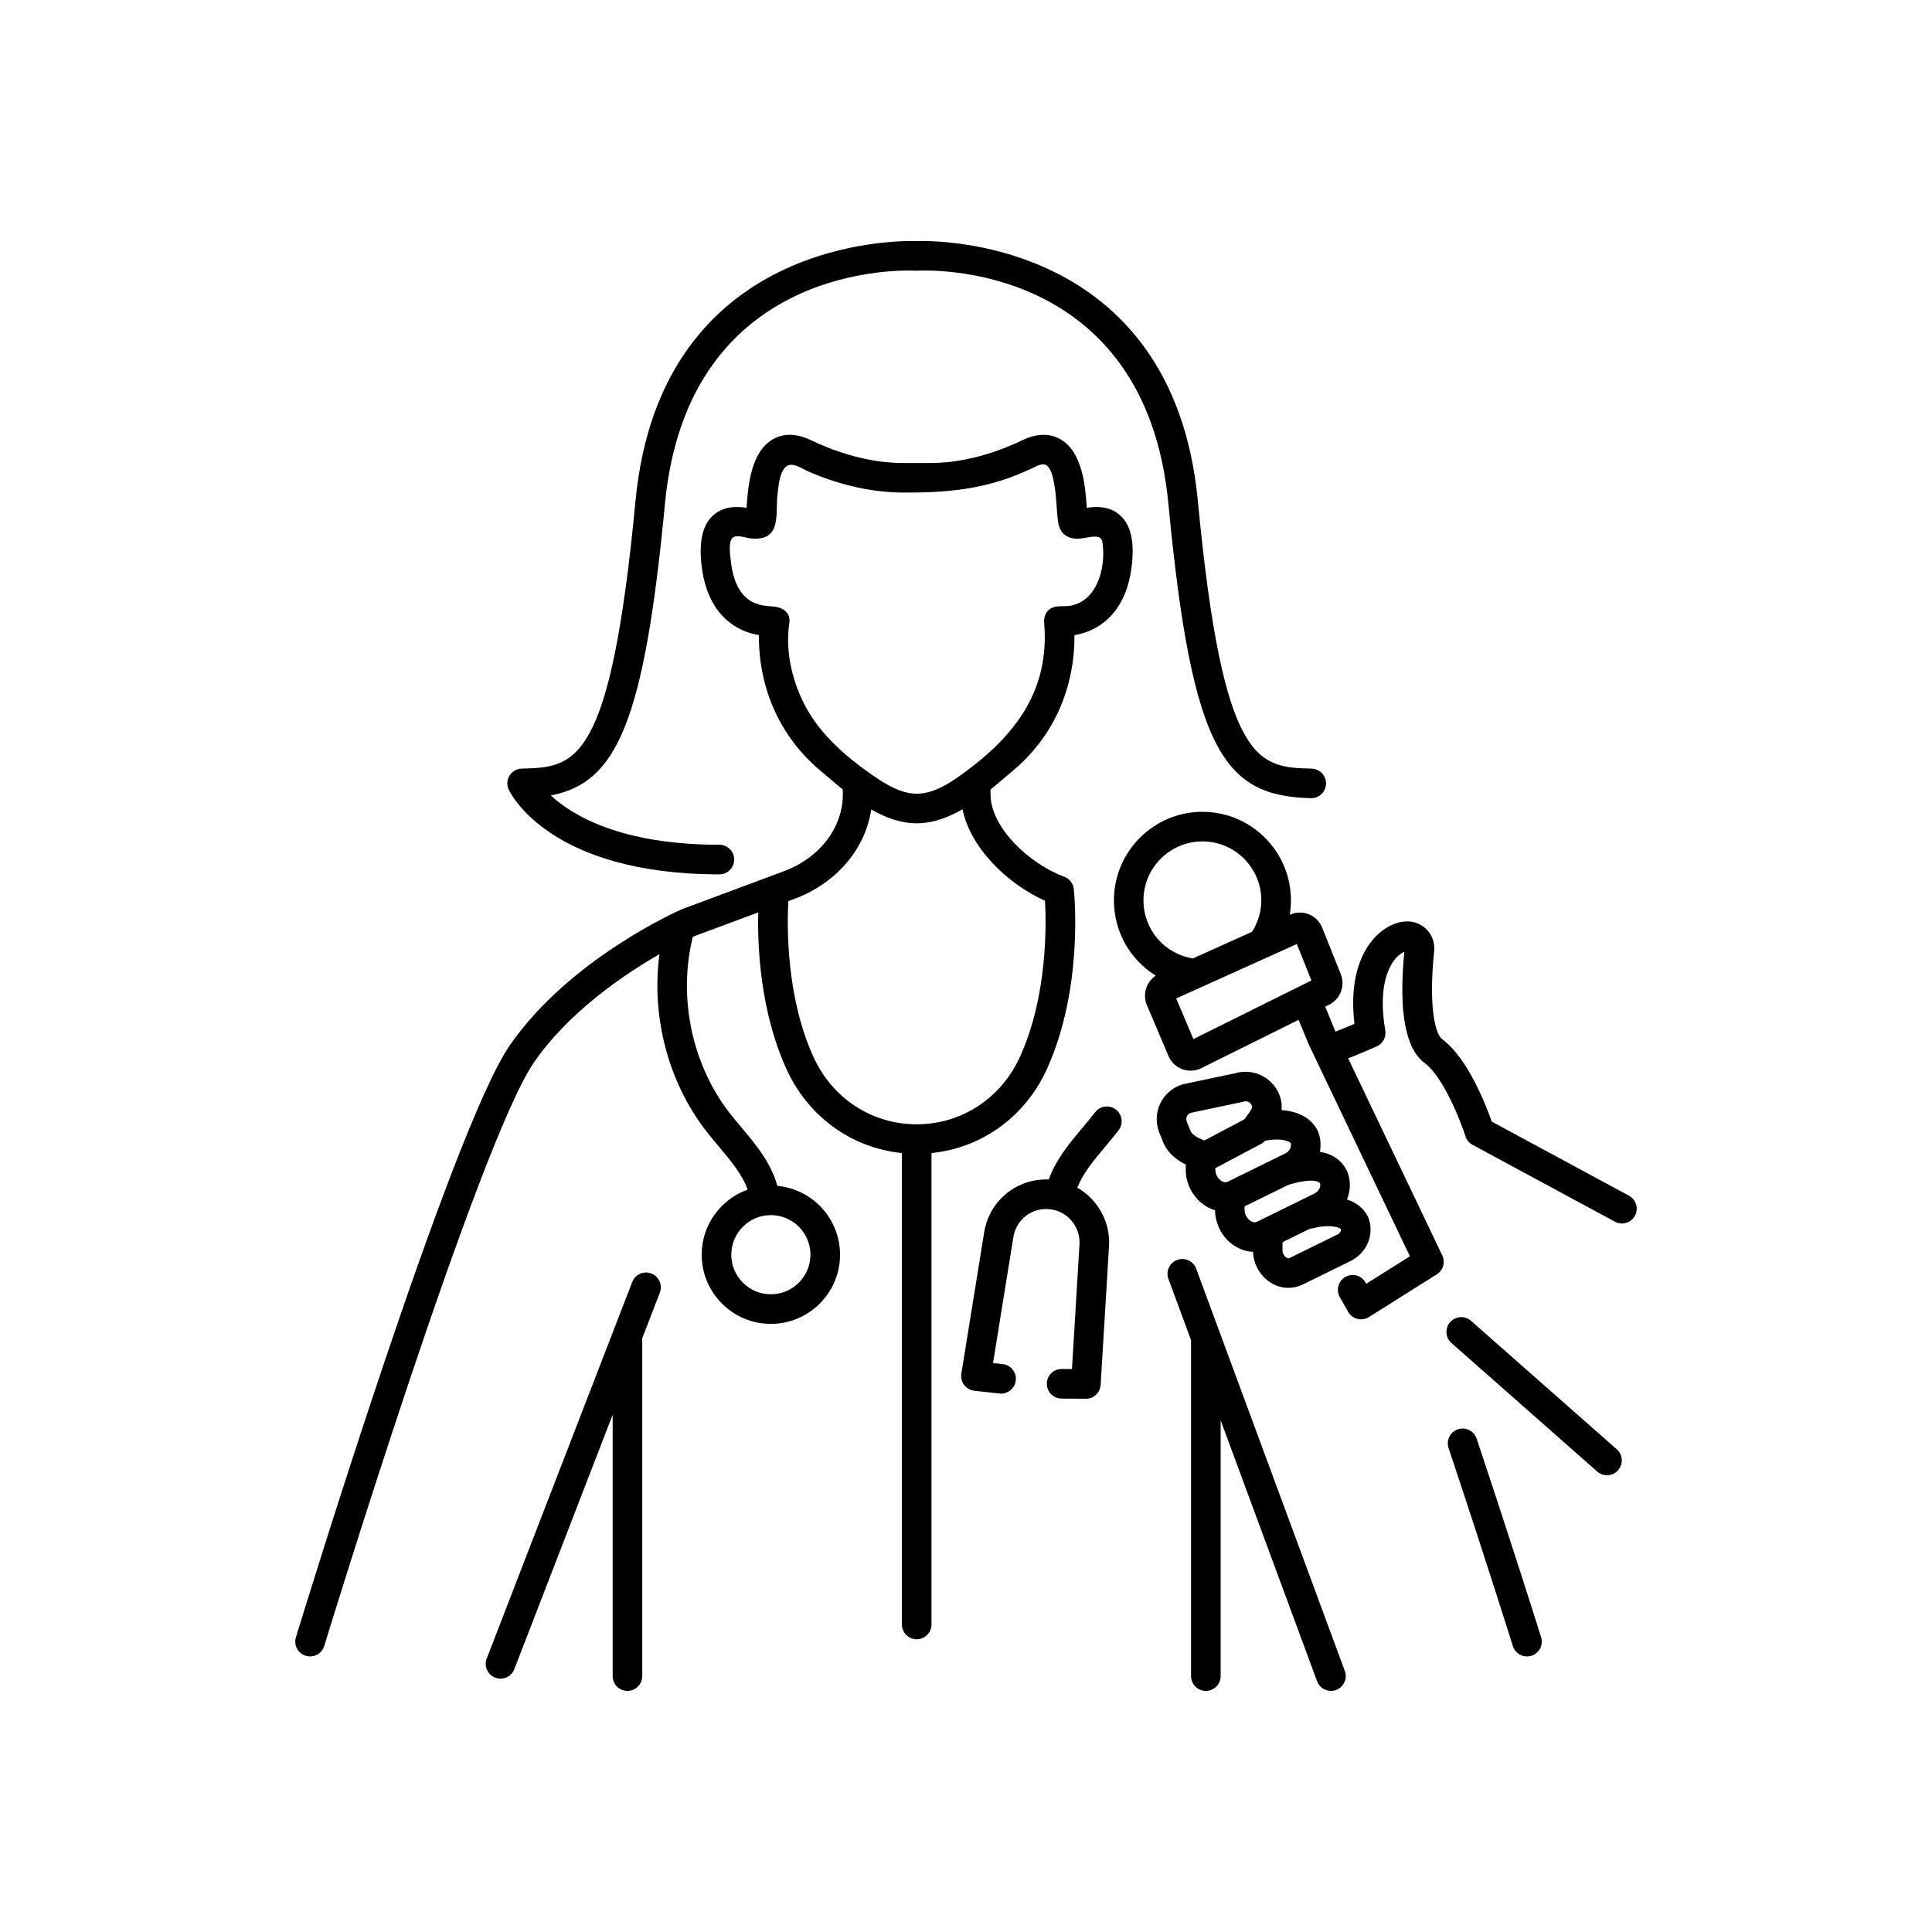
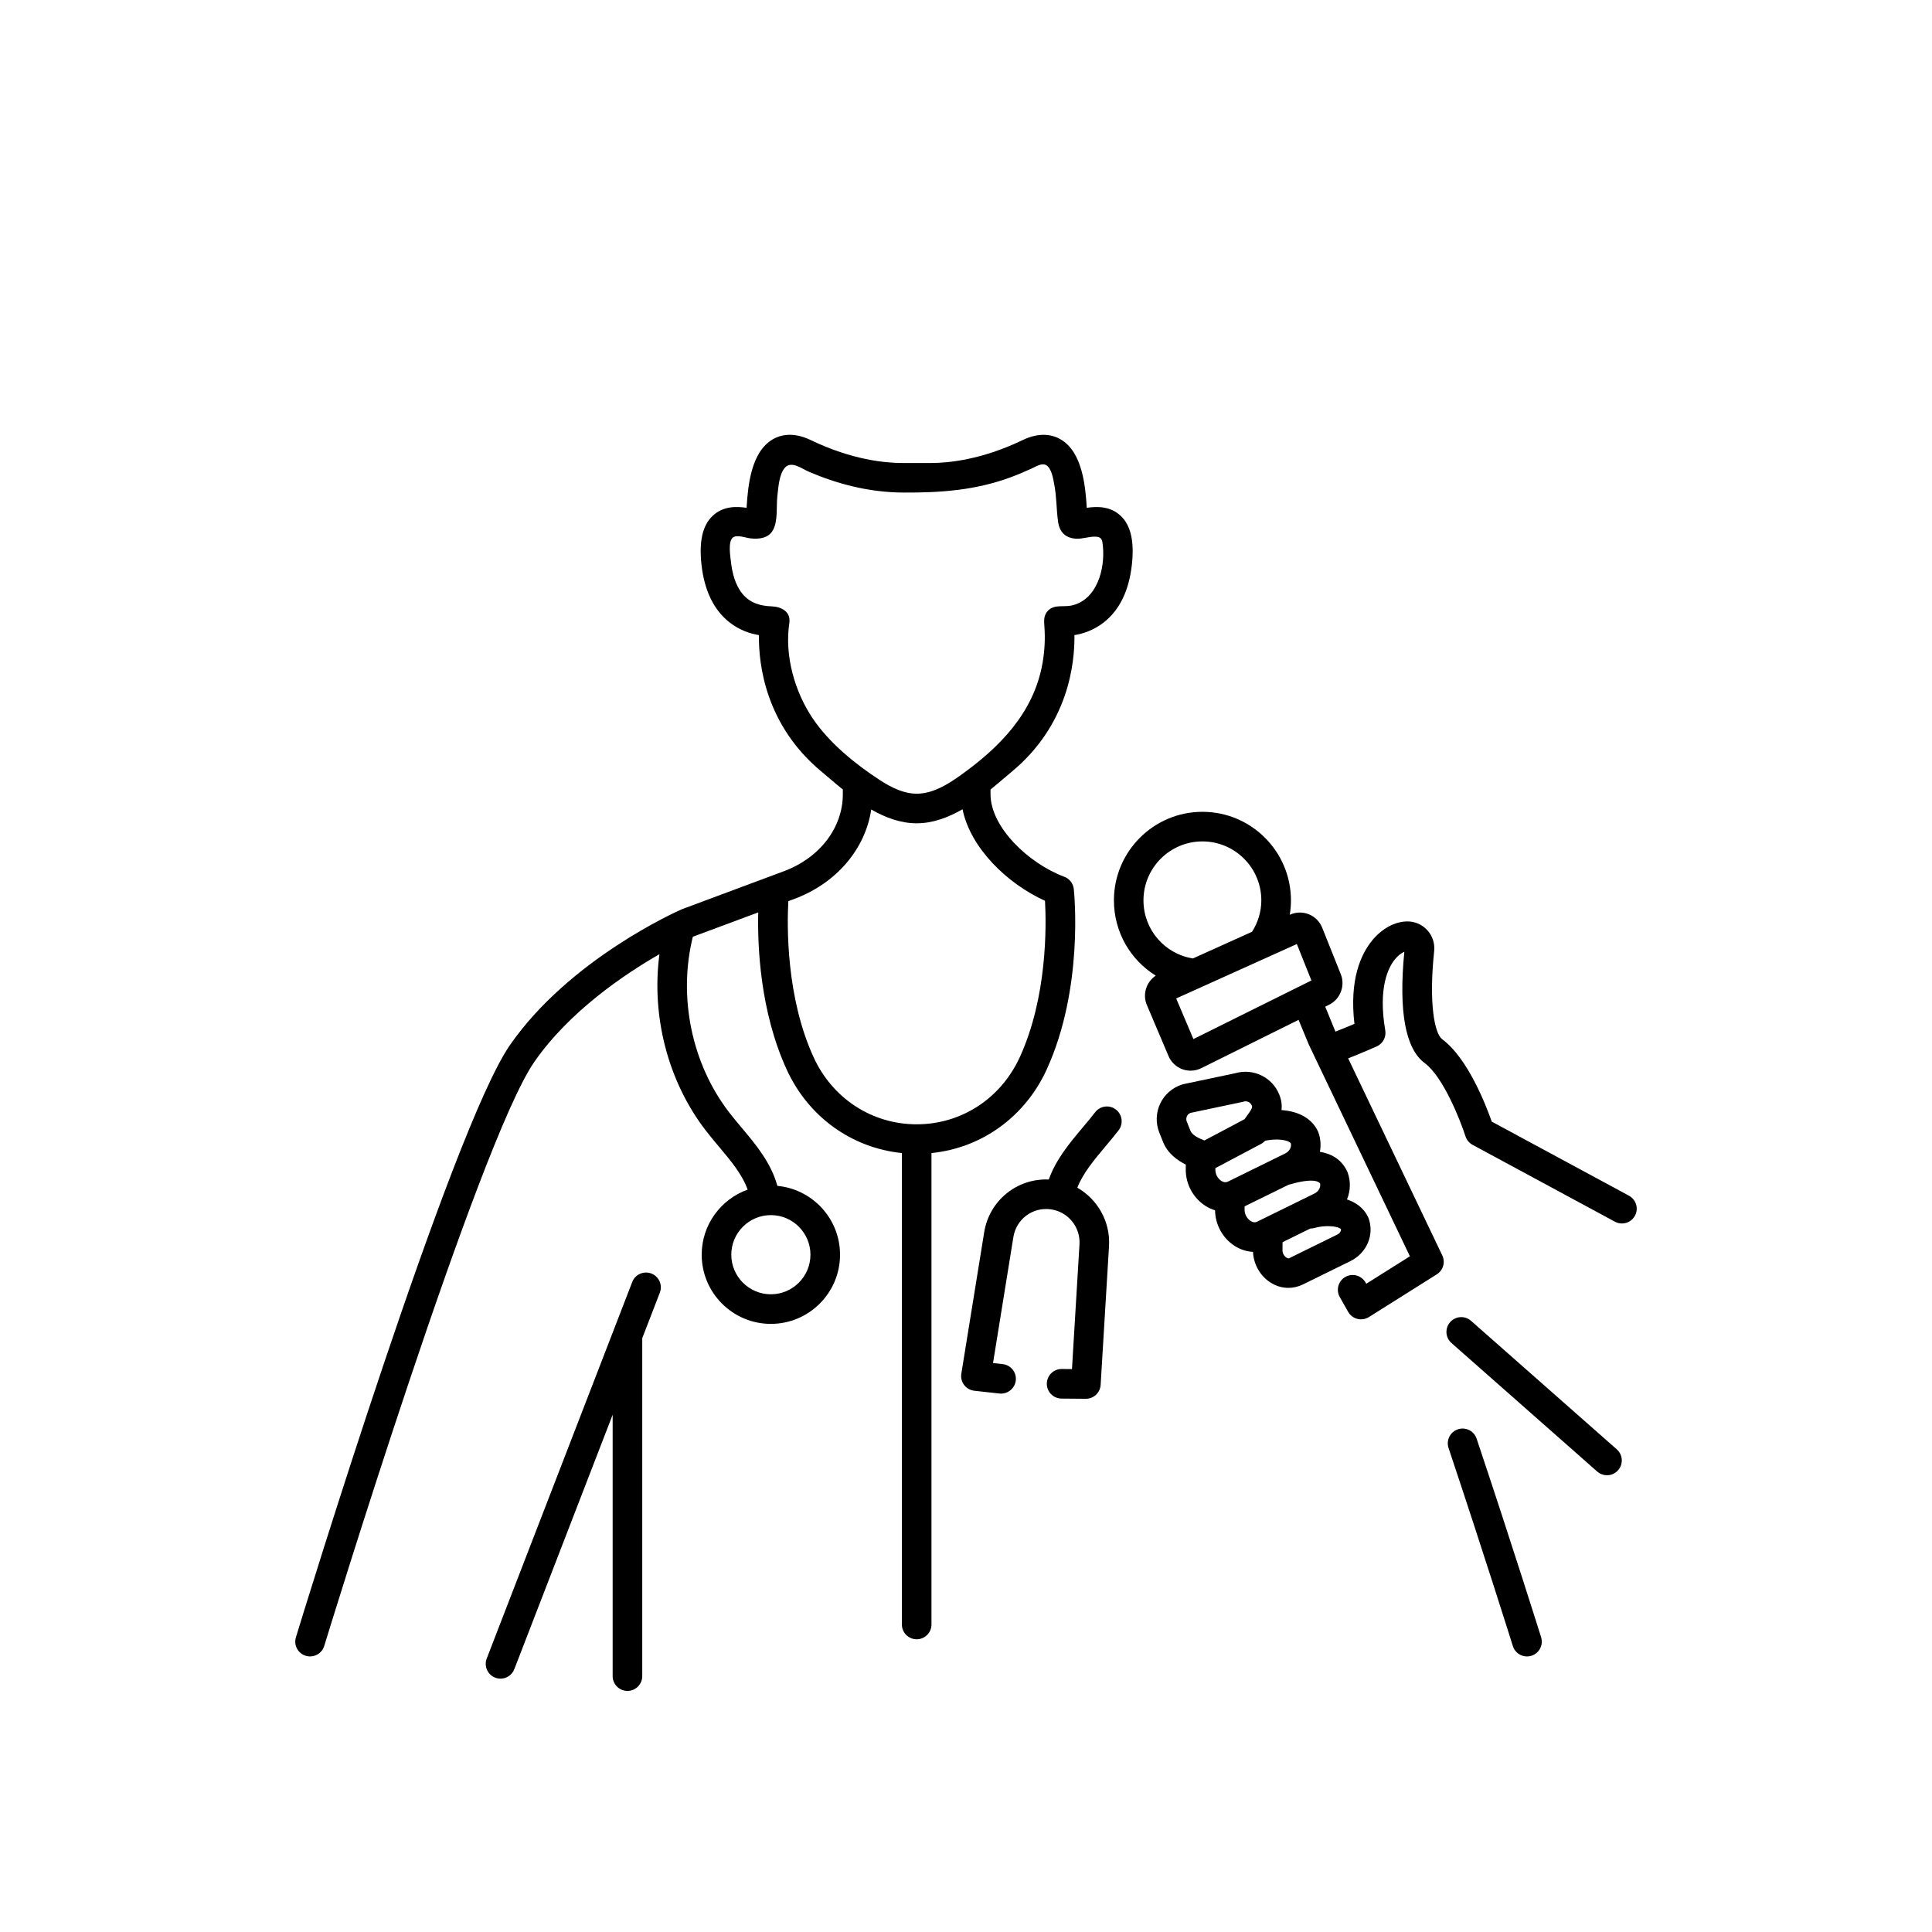
<svg xmlns="http://www.w3.org/2000/svg" fill="#000000" width="800px" height="800px" version="1.1" viewBox="144 144 512 512">
  <g>
    <path d="m439.72 438.04c-1.719-1.324-4.18-1-5.496 0.719-1.062 1.379-2.199 2.727-3.336 4.082-3.492 4.156-7.062 8.445-8.953 13.742-8.398-0.355-15.75 5.543-17.117 13.984l-6.055 37.473c-0.172 1.062 0.098 2.144 0.75 3 0.648 0.855 1.621 1.406 2.691 1.523l6.664 0.738c2.121 0.219 4.09-1.312 4.328-3.469 0.238-2.152-1.316-4.09-3.469-4.328l-2.566-0.281 5.398-33.406c0.762-4.723 5.07-7.957 9.824-7.344 4.59 0.582 7.969 4.66 7.691 9.281l-1.992 33.066-2.711-0.023h-0.031c-2.148 0-3.902 1.734-3.922 3.887-0.016 2.164 1.723 3.938 3.887 3.953l6.43 0.055h0.031c2.07 0 3.789-1.613 3.914-3.684l2.219-36.781c0.391-6.492-3.043-12.414-8.402-15.477 1.496-3.809 4.363-7.258 7.394-10.863 1.211-1.441 2.418-2.879 3.547-4.348 1.32-1.719 1-4.18-0.719-5.5z" />
-     <path d="m334.65 375.71c2.164 0 3.922-1.754 3.922-3.922 0-2.164-1.754-3.922-3.922-3.922-26.105 0-38.961-7.766-44.691-13.066 17.336-3.301 24.723-19 30.258-77.262 6.117-64.414 63.93-61.934 66.48-61.801 0.078 0.008 0.152-0.008 0.23-0.008s0.152 0.012 0.23 0.008c2.457-0.152 60.363-2.664 66.484 61.797 6.273 66.027 14.922 77.387 37.742 77.992h0.105c2.117 0 3.863-1.688 3.918-3.816 0.059-2.164-1.648-3.965-3.816-4.023-14.133-0.379-23.465-0.625-30.141-70.898-6.664-70.137-70.453-69.055-74.531-68.895-4.438-0.152-67.867-1.027-74.508 68.895-6.676 70.273-16.008 70.52-30.141 70.898-1.32 0.035-2.531 0.73-3.227 1.848-0.695 1.121-0.781 2.516-0.23 3.711 0.418 0.926 10.867 22.465 55.836 22.465z" />
    <path d="m316.62 481.5c-2.008-0.781-4.289 0.219-5.07 2.242l-38.562 99.781c-0.781 2.019 0.223 4.289 2.242 5.07 0.465 0.18 0.941 0.266 1.414 0.266 1.57 0 3.055-0.953 3.656-2.512l26.059-67.43v69.273c0 2.164 1.754 3.922 3.922 3.922 2.164 0 3.922-1.754 3.922-3.922v-89.559l4.66-12.062c0.785-2.019-0.223-4.293-2.242-5.07z" />
    <path d="m535.32 525.26c-0.684-2.055-2.91-3.164-4.961-2.477-2.055 0.684-3.164 2.906-2.477 4.961 9.566 28.613 16.965 52.246 17.039 52.48 0.523 1.676 2.074 2.754 3.742 2.754 0.387 0 0.781-0.059 1.172-0.18 2.066-0.648 3.219-2.848 2.574-4.914-0.074-0.238-7.496-23.938-17.09-52.625z" />
-     <path d="m461 480.21c-0.75-2.031-3.008-3.074-5.035-2.32-2.031 0.75-3.07 3.004-2.32 5.035l6 16.242v89.02c0 2.164 1.754 3.922 3.922 3.922 2.164 0 3.922-1.754 3.922-3.922v-67.793l25.551 69.152c0.582 1.582 2.082 2.562 3.676 2.562 0.453 0 0.91-0.078 1.359-0.246 2.031-0.75 3.07-3.004 2.32-5.035z" />
    <path d="m421.41 427.37c9.836-21.551 7.269-46.711 7.156-47.77-0.16-1.477-1.137-2.734-2.527-3.254-9.438-3.516-19.539-13.137-19.539-21.852v-1.258c1.262-1.023 2.453-2.035 3.566-2.984 0.715-0.605 1.395-1.188 2.039-1.723 14.949-12.379 16.734-28.551 16.633-36.215 2.273-0.371 5.059-1.266 7.695-3.305 4.227-3.269 6.758-8.43 7.523-15.348 0.684-6.199-0.289-10.445-2.973-12.969-2.801-2.629-6.356-2.496-8.977-2.117-0.359-5.867-1.18-14.754-6.914-18.129-2-1.172-5.375-2.09-10.125 0.199-10.922 5.262-19.816 6.051-24.141 6.055l-7.793-0.004c-4.328 0-13.223-0.789-24.145-6.055-4.754-2.289-8.129-1.371-10.125-0.199-5.734 3.375-6.555 12.262-6.914 18.129-2.617-0.383-6.176-0.512-8.977 2.117-2.688 2.523-3.66 6.769-2.973 12.969 0.766 6.918 3.297 12.082 7.523 15.348 2.637 2.039 5.422 2.934 7.695 3.305-0.098 7.664 1.684 23.836 16.633 36.219 0.645 0.531 1.324 1.113 2.039 1.719 1.113 0.949 2.305 1.961 3.566 2.984v1.258c0 8.852-6.117 16.848-15.586 20.379l-26.977 10.055c-0.07 0.023-0.137 0.055-0.207 0.086-1.203 0.527-29.664 13.195-45.441 35.941-15.496 22.344-55.051 151.47-56.73 156.96-0.633 2.07 0.535 4.262 2.606 4.894 0.383 0.117 0.766 0.172 1.148 0.172 1.68 0 3.231-1.086 3.75-2.777 0.406-1.332 40.863-133.43 55.672-154.78 9.273-13.367 23.816-23.18 33.164-28.547-2.18 16.367 2.219 33.648 12.227 46.66 1.129 1.469 2.332 2.906 3.543 4.348 3.168 3.769 6.172 7.363 7.602 11.383-7.086 2.535-12.176 9.301-12.176 17.246 0 10.109 8.223 18.332 18.332 18.332s18.332-8.227 18.332-18.332c0-9.527-7.305-17.371-16.605-18.242-1.68-6.09-5.625-10.844-9.48-15.43-1.137-1.355-2.273-2.703-3.332-4.082-9.918-12.898-13.531-30.598-9.594-46.5 0.012-0.008 0.035-0.016 0.047-0.023l17.285-6.441c-0.215 8.984 0.488 26.199 7.508 41.582 5.754 12.609 17.246 20.836 30.559 22.199v124.93c0 2.164 1.754 3.922 3.922 3.922 2.164 0 3.922-1.754 3.922-3.922v-124.93c13.316-1.359 24.809-9.59 30.562-22.199zm-62.633 49.137c0 5.785-4.707 10.492-10.488 10.492-5.785 0-10.488-4.707-10.488-10.492 0-5.785 4.707-10.488 10.488-10.488s10.488 4.703 10.488 10.488zm-5.602-167.34c0.484-3.086-2.137-4.387-4.695-4.477-2.977-0.102-5.695-0.887-7.68-3.273-1.988-2.391-2.762-5.602-3.102-8.621-0.148-1.332-0.809-5.184 0.48-6.312 1.023-0.898 3.449 0.051 4.691 0.188 2.211 0.246 4.723 0.016 5.941-2.125 1.43-2.516 0.875-6.406 1.207-9.188 0.262-2.18 0.434-5.5 1.895-7.305 1.703-2.109 4.512 0.125 6.453 0.965 3.664 1.582 7.457 2.871 11.34 3.812 4.504 1.094 9.09 1.68 13.723 1.703 9.812 0.051 19.016-0.59 28.363-4.035 1.902-0.703 3.766-1.492 5.609-2.336 1-0.457 2.566-1.488 3.715-0.961 1.574 0.719 1.992 3.754 2.273 5.18 0.641 3.266 0.551 6.586 1.008 9.863 0.379 2.723 1.93 4.332 4.711 4.508 1.766 0.113 3.445-0.586 5.188-0.535 1.754 0.051 1.828 0.918 1.988 2.594 0.582 6.023-1.594 14.191-8.309 15.656-2.094 0.457-4.539-0.355-6.207 1.332-1.199 1.211-1.113 2.629-0.996 4.152 0.246 3.25 0.078 6.512-0.48 9.723-2.309 13.25-11.406 22.453-22.023 29.984-3.102 2.199-6.699 4.391-10.586 4.656-3.84 0.266-7.492-1.617-10.617-3.652-6.481-4.223-13.32-9.797-17.668-16.246-4.789-7.09-7.516-16.66-6.223-25.25 0.191-1.215-0.121 0.789 0 0zm6.406 114.95c-7.277-15.945-7.019-34.762-6.664-41.301l1.594-0.594c11.16-4.16 18.801-13.211 20.375-23.699 3.711 2.133 7.762 3.66 12.043 3.66 4.324 0 8.41-1.559 12.152-3.723 2.082 10.25 11.816 19.719 21.855 24.258 0.359 6.449 0.652 25.375-6.66 41.398-5.023 11-15.5 17.836-27.348 17.836-11.848 0-22.324-6.836-27.348-17.836z" />
    <path d="m533.84 494.03c-1.629-1.434-4.102-1.277-5.535 0.348-1.434 1.625-1.277 4.102 0.348 5.535l38.625 34.059c0.746 0.656 1.672 0.98 2.594 0.98 1.086 0 2.168-0.449 2.941-1.328 1.434-1.625 1.277-4.102-0.348-5.535z" />
    <path d="m575.69 460.87-36.363-19.633c-1.582-4.508-6.391-16.848-13.102-21.805-2.066-1.527-3.621-9.504-2.156-23.402 0.215-2.035-0.461-4.062-1.852-5.562-1.398-1.512-3.387-2.344-5.453-2.281-3.254 0.098-6.586 1.938-9.137 5.055-2.973 3.633-6.059 10.348-4.688 22.09-1.664 0.707-3.484 1.457-5.035 2.055-0.945-2.262-1.961-4.742-2.707-6.613l1.055-0.523c2.941-1.465 4.293-5.004 3.078-8.059l-4.938-12.355c-0.641-1.605-1.926-2.898-3.523-3.543-1.605-0.648-3.426-0.609-5 0.098l-0.07 0.031c0.207-1.254 0.316-2.531 0.316-3.828 0-12.934-10.523-23.457-23.457-23.457s-23.457 10.523-23.457 23.457c0 8.414 4.383 15.816 11.086 19.957-2.5 1.66-3.566 4.938-2.359 7.777l5.738 13.531c0.68 1.609 2.008 2.879 3.644 3.484 0.711 0.266 1.461 0.395 2.211 0.395 0.973 0 1.945-0.223 2.832-0.664l25.781-12.805c0.688 1.711 1.578 3.836 2.723 6.574l1.473 3.082c0.004 0.008 0.004 0.012 0.008 0.02l25.301 52.984-11.57 7.281-0.191-0.336c-1.066-1.883-3.457-2.547-5.344-1.477-1.883 1.066-2.543 3.461-1.477 5.344l2.215 3.91c0.527 0.93 1.414 1.605 2.453 1.867 0.316 0.082 0.637 0.117 0.957 0.117 0.734 0 1.457-0.203 2.09-0.602l18-11.328c1.684-1.059 2.309-3.211 1.449-5.008l-24.945-52.223c3.32-1.297 6.961-2.898 7.555-3.16 1.641-0.727 2.578-2.477 2.277-4.246-1.93-11.316 0.793-16.68 2.586-18.871 0.902-1.102 1.805-1.691 2.469-1.969-1.543 15.785 0.273 25.707 5.402 29.5 4.91 3.629 9.469 15.242 10.809 19.414 0.309 0.965 0.98 1.77 1.871 2.25l37.723 20.367c0.59 0.32 1.23 0.473 1.859 0.473 1.395 0 2.746-0.746 3.453-2.059 1.027-1.895 0.316-4.273-1.59-5.305zm-113.04-93.887c8.609 0 15.613 7.004 15.613 15.613 0 2.988-0.875 5.84-2.457 8.332l-15.672 7.07c-7.531-1.207-13.102-7.656-13.102-15.398 0-8.613 7.008-15.617 15.617-15.617zm-2.383 52.379-4.566-10.762 31.977-14.422 3.859 9.656z" />
    <path d="m458.25 452.63-0.012 1.262c-0.039 3.875 1.949 7.578 5.195 9.66 0.824 0.531 1.691 0.926 2.57 1.195 0.043 3.789 2.008 7.387 5.184 9.426 1.543 0.988 3.219 1.5 4.875 1.586 0.137 3.273 1.863 6.348 4.617 8.117 1.461 0.938 3.102 1.422 4.758 1.422 1.262 0 2.531-0.281 3.742-0.852l12.707-6.246c4.356-2.137 6.406-7.051 4.777-11.422-0.051-0.137-0.109-0.273-0.176-0.402-1.184-2.332-3.207-3.738-5.523-4.508 0.93-2.258 1.047-4.812 0.148-7.219-0.051-0.137-0.109-0.273-0.176-0.402-1.613-3.188-4.301-4.551-7.152-5 0.316-1.707 0.215-3.496-0.426-5.215-0.051-0.137-0.109-0.273-0.176-0.402-1.855-3.66-5.617-5.168-9.562-5.441 0.141-1.27 0-2.613-0.605-4.125-1.836-4.578-6.902-7.027-11.617-5.656l-13.773 2.906c-0.125 0.027-0.25 0.059-0.371 0.098-2.539 0.801-4.652 2.644-5.793 5.055-1.141 2.41-1.227 5.211-0.234 7.688l0.98 2.449c1.215 3.027 3.707 4.863 6.043 6.027zm40.18 18.527-12.742 6.262c-0.078 0.035-0.316 0.148-0.781-0.148-0.52-0.332-1.043-1.066-1.035-1.945l0.023-2.137 7.359-3.617c0.359-0.004 0.719-0.035 1.078-0.145 2.598-0.773 6.191-0.582 7.039 0.312 0.051 0.527-0.324 1.113-0.941 1.418zm-6.106-10.852-15.238 7.484c-0.5 0.234-1.066 0.164-1.668-0.227-0.742-0.477-1.602-1.543-1.59-2.981l0.008-0.887 11.664-5.731c6.121-1.777 7.856-0.961 8.336-0.348 0.234 1.012-0.379 2.133-1.512 2.688zm-7.75-10.617-15.234 7.484c-0.027 0.012-0.059 0.016-0.086 0.027-0.125 0.023-0.246 0.059-0.367 0.094-0.383 0.039-0.789-0.07-1.219-0.348-0.742-0.477-1.602-1.539-1.586-2.981l0.004-0.398 12.191-6.461c0.387-0.207 0.719-0.492 1.016-0.809 2.961-0.609 6.012-0.301 6.797 0.703 0.227 1.016-0.387 2.133-1.516 2.688zm-26.023-9.875c0.113-0.242 0.387-0.664 0.934-0.883l13.699-2.891c0.125-0.027 0.25-0.059 0.375-0.098 0.891-0.285 1.836 0.18 2.18 1.031 0.184 0.465 0.262 0.656-1.922 3.625l-10.629 5.633c-1.449-0.535-3.234-1.387-3.699-2.551l-0.98-2.449c-0.25-0.625-0.082-1.156 0.043-1.418z" />
  </g>
</svg>